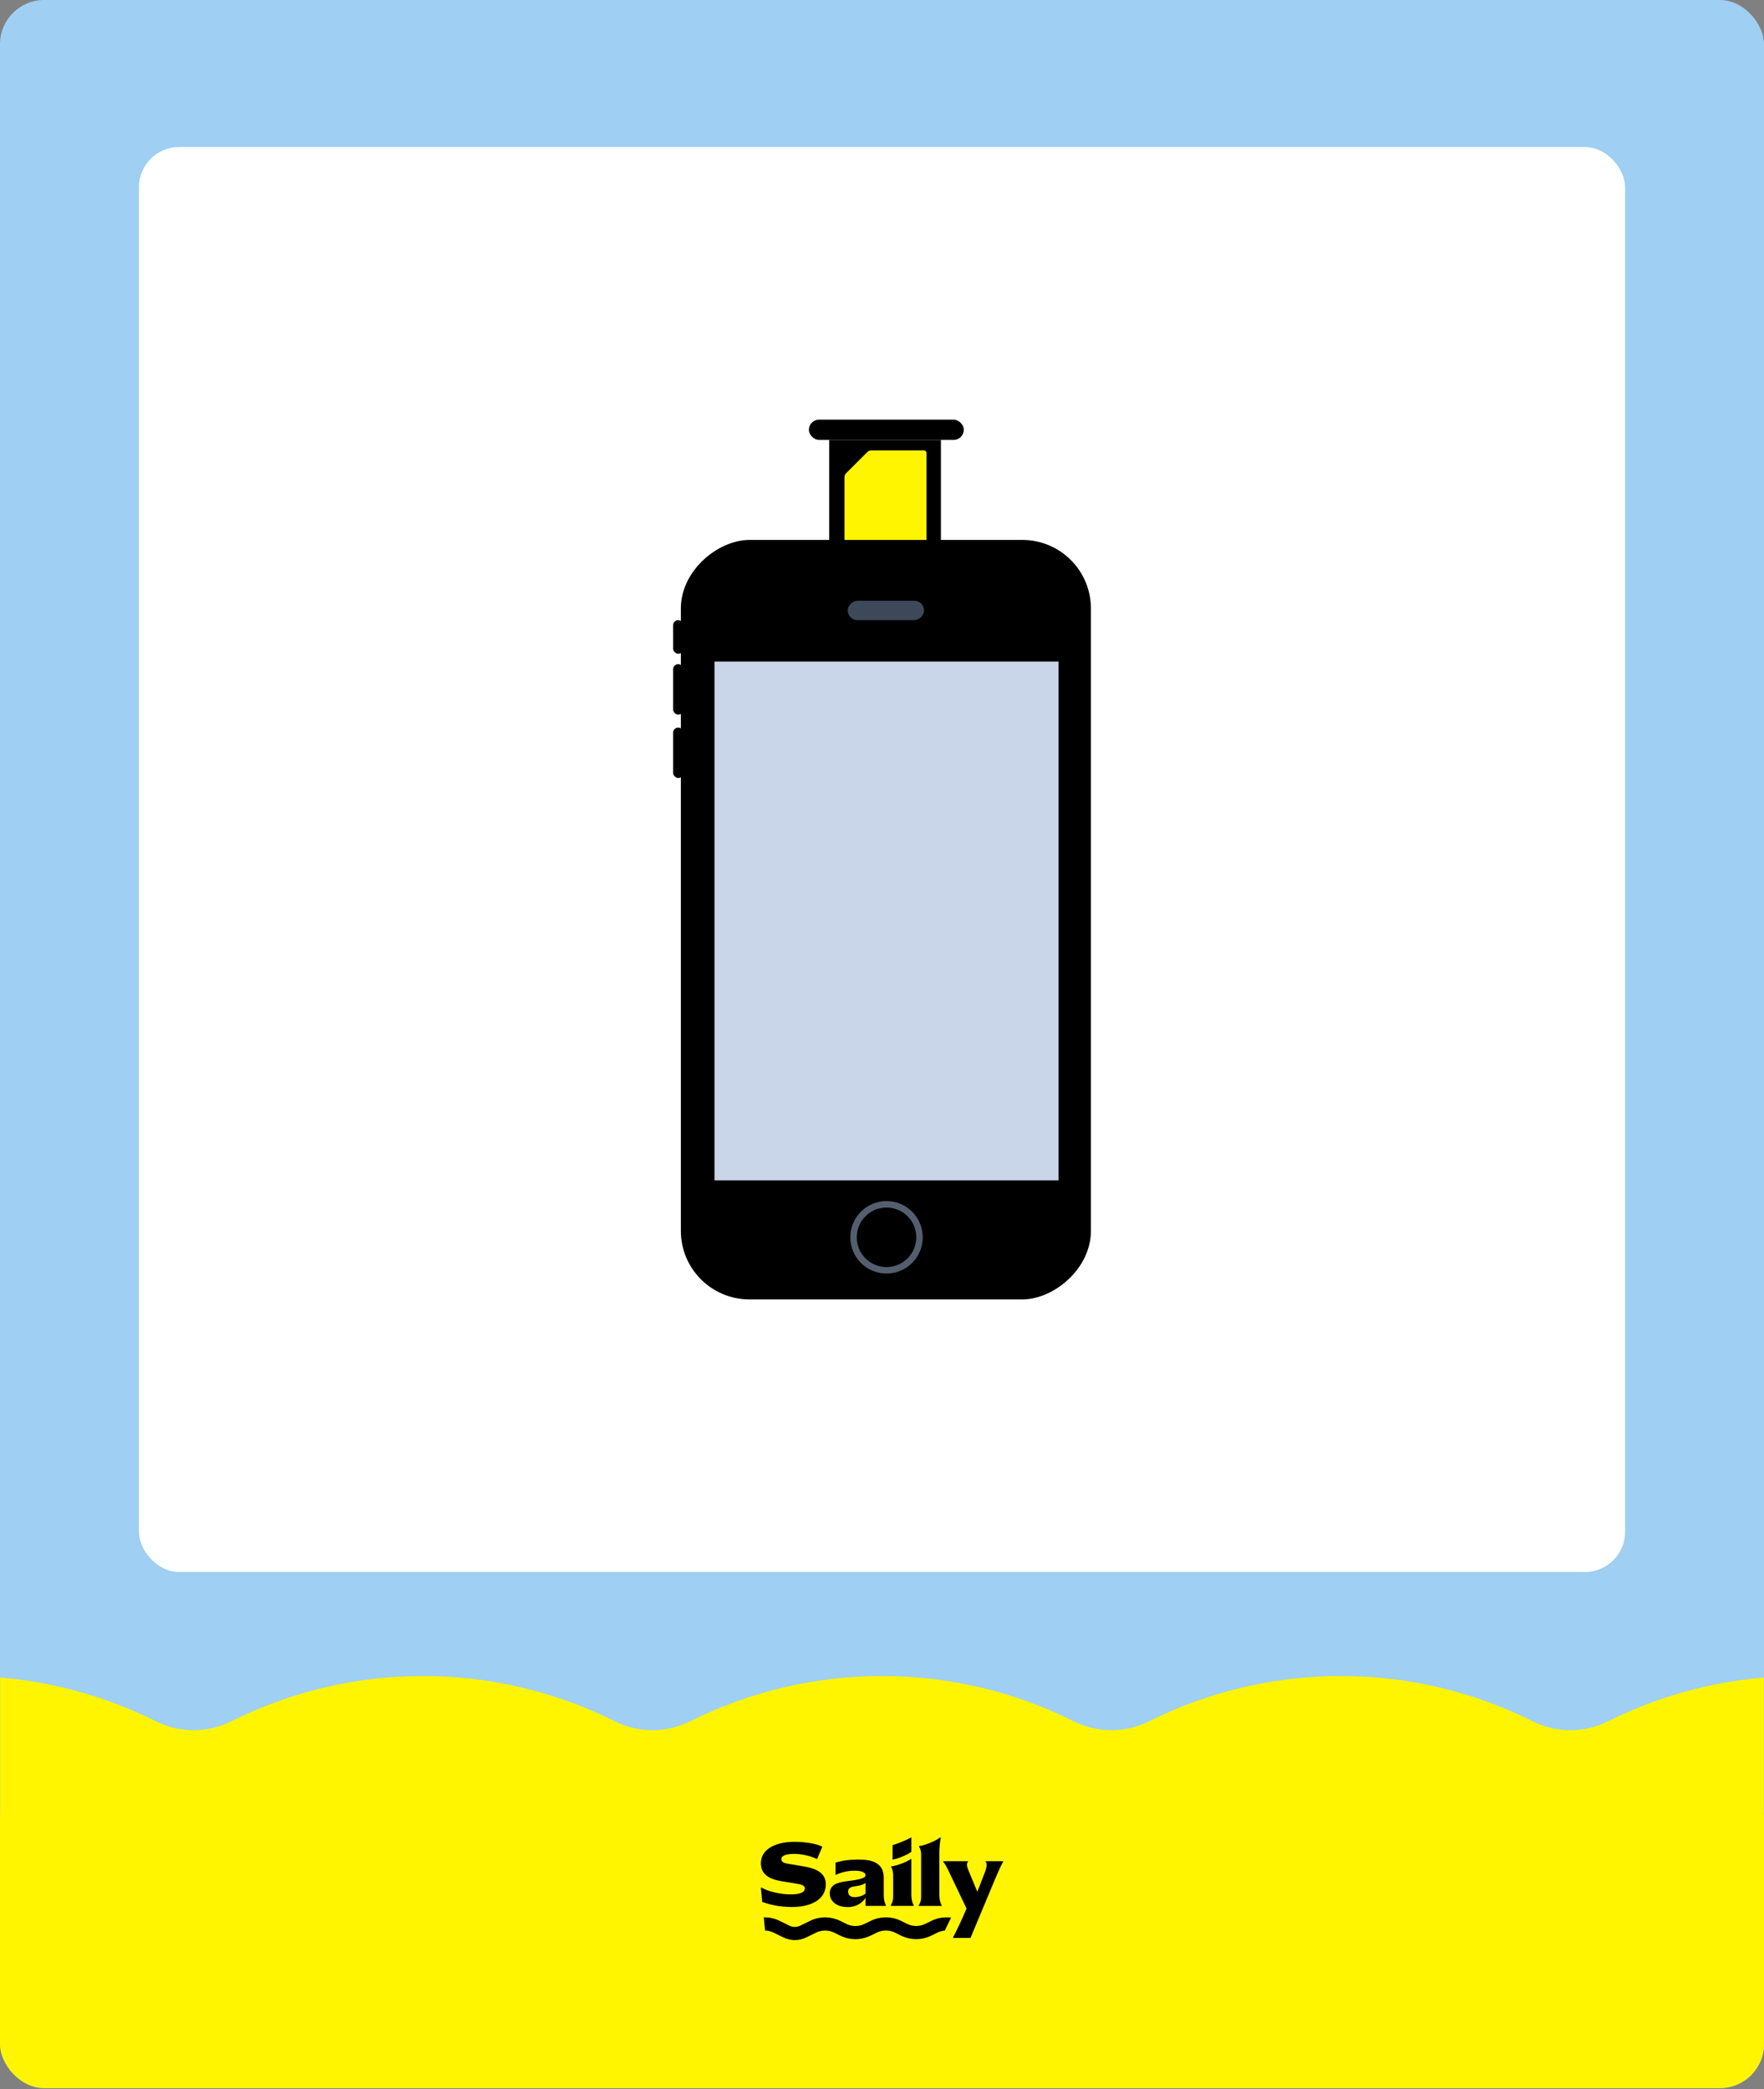
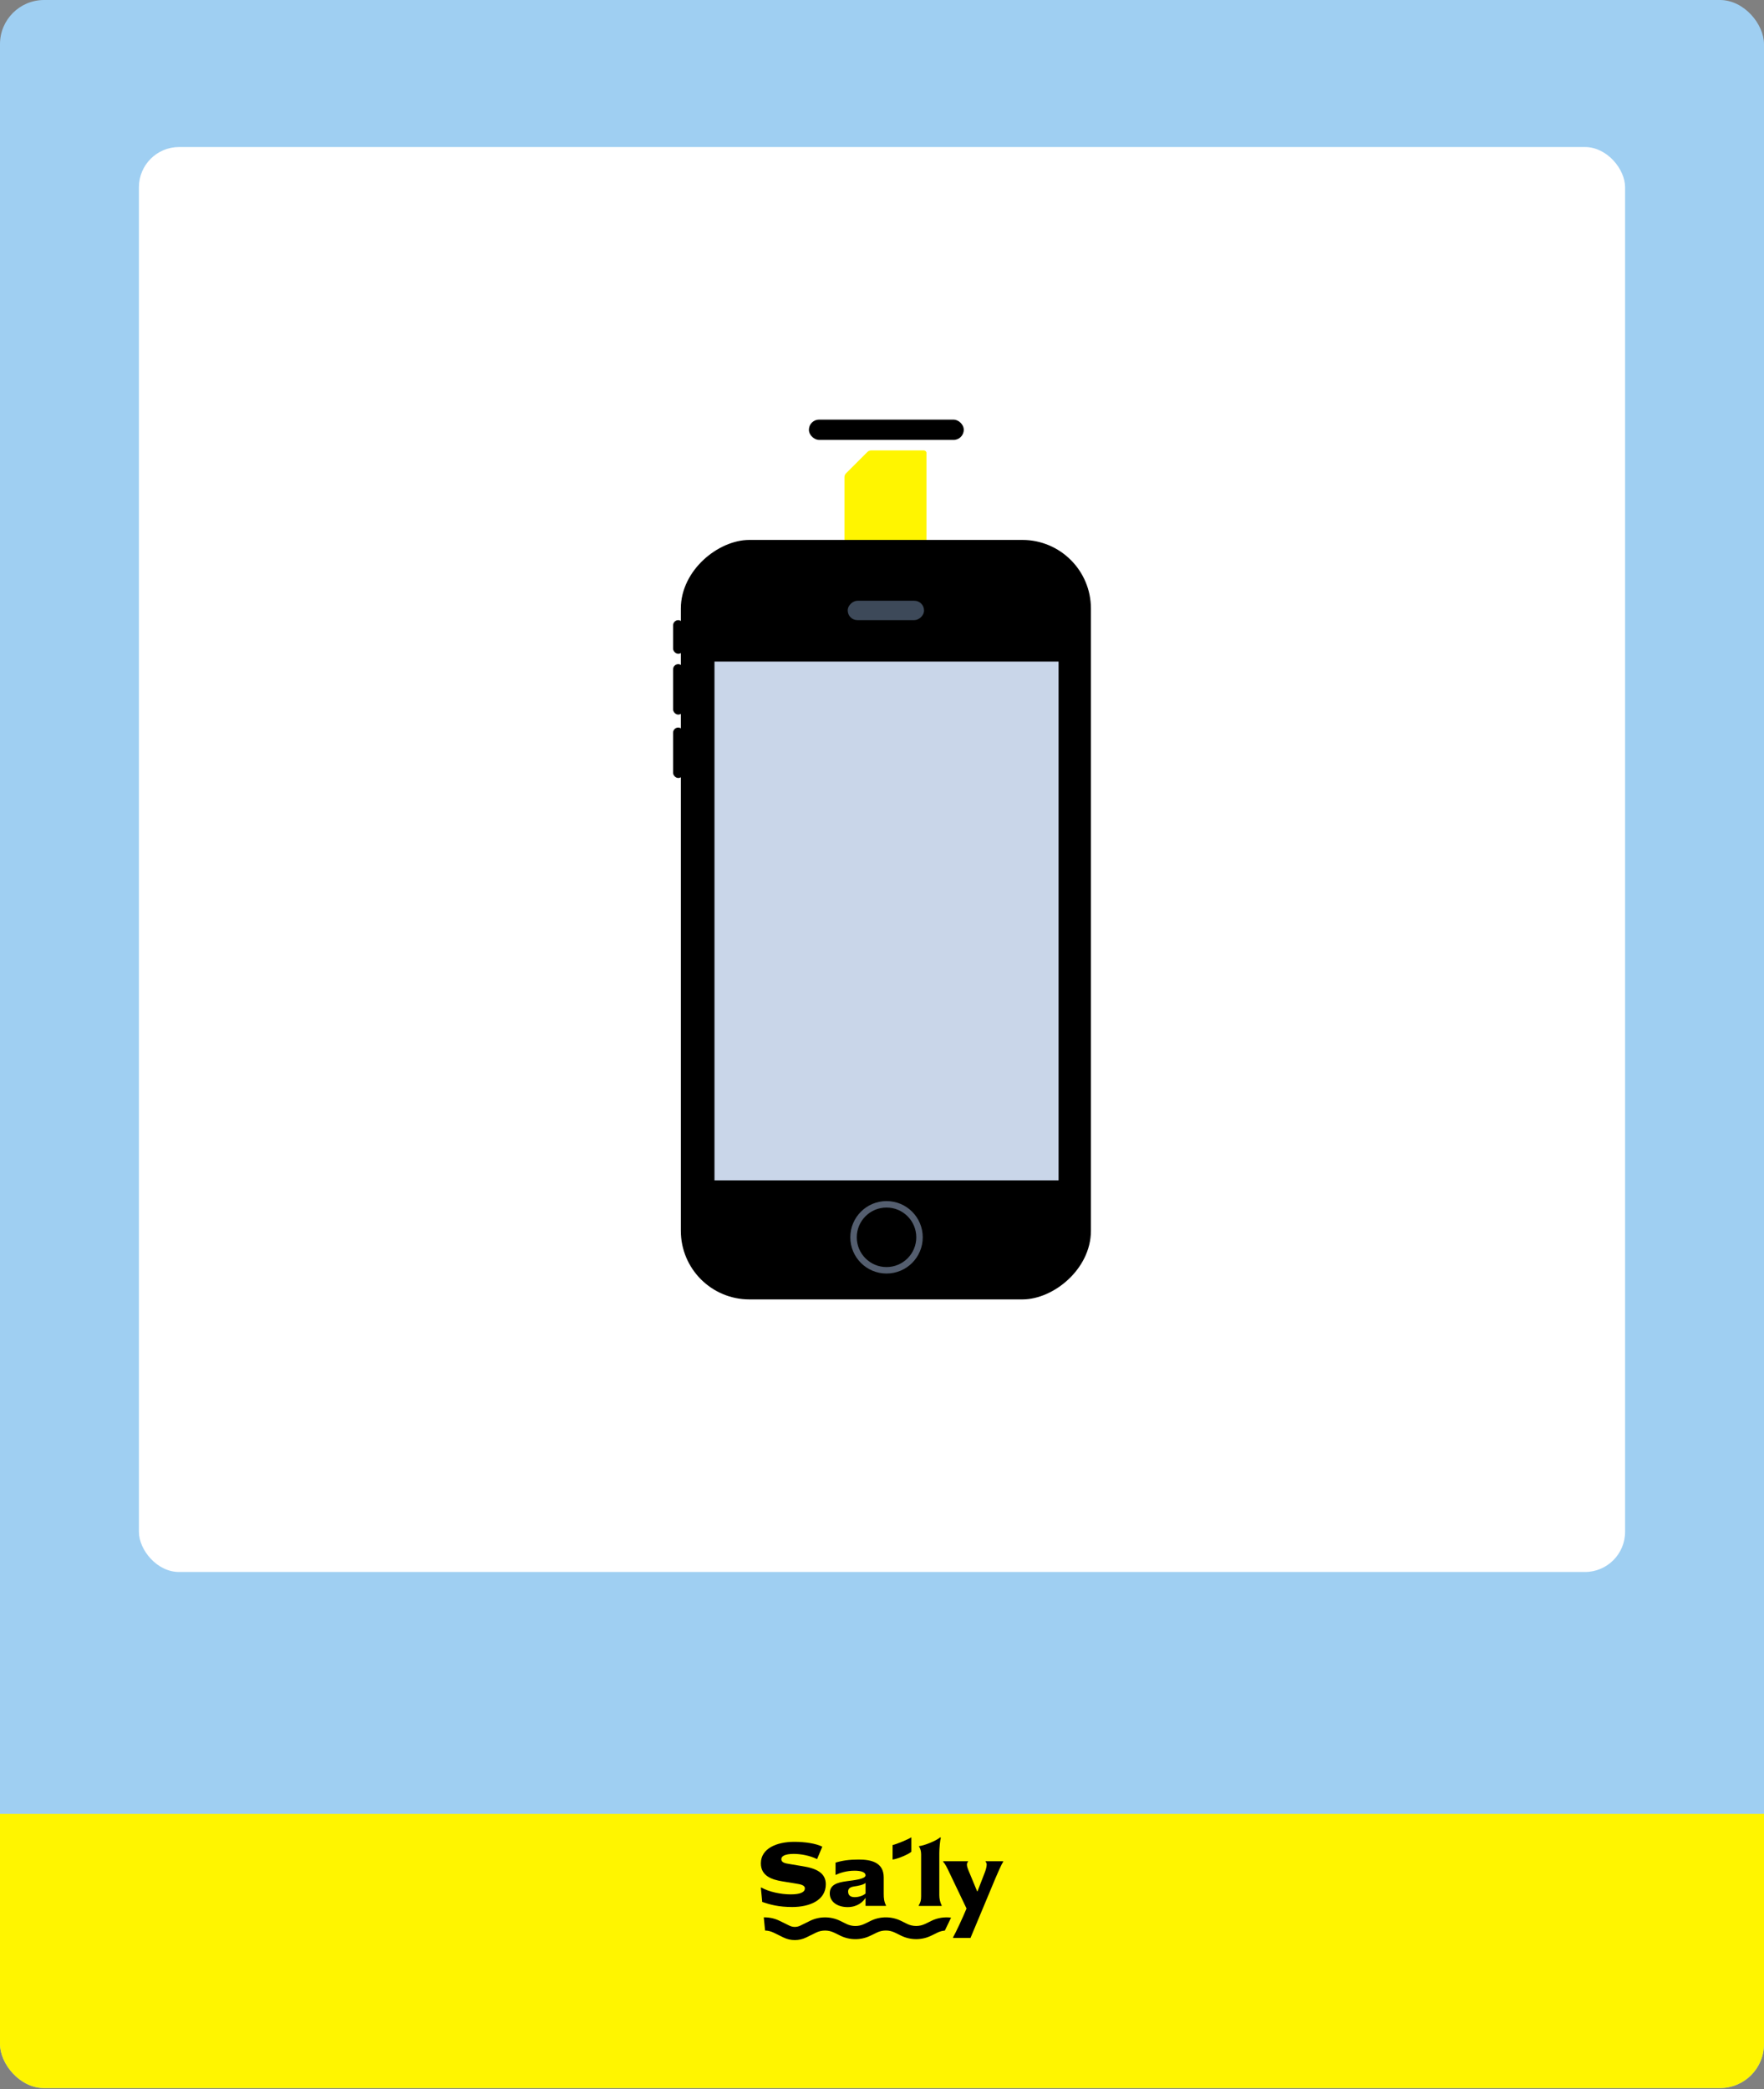
<svg xmlns="http://www.w3.org/2000/svg" width="1200" height="1421" viewBox="0 0 1200 1421" fill="none">
  <rect x="0" y="0" width="1200" height="1421" fill="#808080" stroke="none" />
  <g clip-path="url(#clip0_776_965)">
    <rect width="1200" height="1420.2" rx="30" fill="#9FCFF2" />
    <rect x="-15.056" y="1233.69" width="1230.11" height="197.201" fill="#FFF500" />
    <rect x="94.502" y="100" width="1011" height="969.167" rx="27.324" fill="white" />
-     <rect width="84.617" height="75.982" transform="matrix(4.37114e-08 1 1 -4.37114e-08 564.096 299.209)" fill="black" />
    <rect width="13.815" height="105.339" rx="6.907" transform="matrix(4.37114e-08 1 1 -4.37114e-08 550.281 285.394)" fill="black" />
    <path d="M630.248 308.109C630.248 307.131 629.455 306.339 628.477 306.339H625.6L593.065 306.339H592.6C591.661 306.339 590.76 306.712 590.096 307.376L589.768 307.704L575.824 321.648L575.496 321.976C574.832 322.64 574.459 323.54 574.459 324.48V324.945L574.459 376.071V378.948C574.459 379.926 575.251 380.719 576.229 380.719L579.107 380.719L625.6 380.704H628.477C629.455 380.704 630.248 379.912 630.248 378.934V376.057L630.248 310.986V308.109Z" fill="#FFF500" />
    <rect x="468.445" y="878.493" width="505.982" height="268.391" rx="41.358" transform="rotate(-90 468.445 878.493)" fill="black" stroke="black" stroke-width="10.56" />
    <rect x="486.044" y="802.816" width="352.867" height="234.072" transform="rotate(-90 486.044 802.816)" fill="#C9D6E9" />
    <circle cx="603.08" cy="841.534" r="22.439" transform="rotate(-90 603.08 841.534)" fill="black" stroke="#545E6F" stroke-width="4.4" />
    <rect x="576.681" y="421.789" width="13.2" height="51.918" rx="6.6" transform="rotate(-90 576.681 421.789)" fill="#3D4959" />
    <rect x="457.885" y="451.708" width="7.04" height="34.319" rx="3.52" fill="black" />
    <rect x="457.885" y="421.789" width="7.04" height="22.879" rx="3.52" fill="black" />
    <rect x="457.885" y="494.826" width="7.04" height="34.319" rx="3.52" fill="black" />
    <mask id="mask0_776_965" style="mask-type:alpha" maskUnits="userSpaceOnUse" x="0" y="1139" width="1200" height="182">
      <path d="M0 1139.17H1200V1320.2H0V1139.17Z" fill="#D9D9D9" />
    </mask>
    <g mask="url(#mask0_776_965)">
-       <path fill-rule="evenodd" clip-rule="evenodd" d="M-623.069 1380.12L-701.117 1341.1L-596.405 1131.68L-518.357 1170.7C-502.184 1178.79 -483.147 1178.79 -466.974 1170.7C-384.883 1129.66 -288.258 1129.66 -206.167 1170.7C-189.994 1178.79 -170.957 1178.79 -154.784 1170.7C-72.693 1129.66 23.932 1129.66 106.023 1170.7C122.196 1178.79 141.233 1178.79 157.406 1170.7C239.497 1129.66 336.122 1129.66 418.213 1170.7C434.387 1178.79 453.423 1178.79 469.597 1170.7C551.688 1129.66 648.313 1129.66 730.404 1170.7C746.577 1178.79 765.614 1178.79 781.787 1170.7C863.878 1129.66 960.503 1129.66 1042.59 1170.7C1058.77 1178.79 1077.8 1178.79 1093.98 1170.7C1176.07 1129.66 1272.69 1129.66 1354.78 1170.7C1370.96 1178.79 1389.99 1178.79 1406.17 1170.7C1488.26 1129.66 1584.88 1129.66 1666.97 1170.7C1683.15 1178.79 1702.18 1178.79 1718.36 1170.7L1796.41 1131.68L1901.12 1341.1L1823.07 1380.12C1740.98 1421.17 1644.35 1421.17 1562.26 1380.12C1546.09 1372.04 1527.05 1372.04 1510.88 1380.12C1428.79 1421.17 1332.16 1421.17 1250.07 1380.12C1233.9 1372.04 1214.86 1372.04 1198.69 1380.12C1116.6 1421.17 1019.97 1421.17 937.882 1380.12C921.709 1372.04 902.672 1372.04 886.499 1380.12C804.408 1421.17 707.783 1421.17 625.692 1380.12C609.519 1372.04 590.482 1372.04 574.308 1380.12C492.218 1421.17 395.592 1421.17 313.502 1380.12C297.328 1372.04 278.291 1372.04 262.118 1380.12C180.027 1421.17 83.402 1421.17 1.311 1380.12C-14.862 1372.04 -33.899 1372.04 -50.072 1380.12C-132.163 1421.17 -228.788 1421.17 -310.879 1380.12C-327.052 1372.04 -346.089 1372.04 -362.262 1380.12C-444.353 1421.17 -540.978 1421.17 -623.069 1380.12Z" fill="#FFF500" />
      <path d="M520.463 1313.02C522.456 1313.07 524.44 1313.55 526.272 1314.45L532.912 1317.71C537.822 1320.12 543.605 1320.12 548.512 1317.7L555.066 1314.47C558.967 1312.55 563.562 1312.55 567.465 1314.47L571.609 1316.5C578.058 1319.68 585.649 1319.69 592.11 1316.54L596.469 1314.42C600.36 1312.53 604.931 1312.54 608.814 1314.45L612.951 1316.48C619.419 1319.67 627.039 1319.68 633.513 1316.5L637.715 1314.44C639.306 1313.66 641.012 1313.2 642.739 1313.06L646.989 1304.26C642.47 1303.66 637.811 1304.38 633.629 1306.43L629.428 1308.49C625.531 1310.4 620.945 1310.4 617.052 1308.48L612.915 1306.44C606.464 1303.27 598.868 1303.25 592.404 1306.4L588.045 1308.52C584.156 1310.42 579.588 1310.41 575.706 1308.5L571.561 1306.46C565.078 1303.27 557.442 1303.27 550.962 1306.47L544.407 1309.7C542.079 1310.85 539.335 1310.85 537.006 1309.7L530.365 1306.44C526.971 1304.77 523.261 1303.98 519.566 1304.06L520.463 1313.02Z" fill="black" />
      <path d="M648.356 1318.05V1317.61C650.159 1314.58 655.187 1303.65 657.054 1299.1L657.505 1298.03L646.364 1274.73C643.981 1269.68 643.08 1267.85 641.599 1266.27V1265.89H658.535V1266.27C658.084 1266.52 657.762 1267.41 657.762 1268.16C657.762 1269.62 658.471 1271.13 658.728 1271.89L664.717 1286.35H664.975L669.934 1273.53C670.642 1271.7 671.221 1269.55 671.221 1268.1C671.221 1267.09 670.706 1266.46 670.449 1266.27V1265.89H682.427V1266.27C681.203 1268.1 678.949 1273.28 677.146 1277.51L660.205 1318.05H648.356Z" fill="black" />
      <path d="M625.011 1296.28V1295.9C626.234 1293.81 626.621 1292.49 626.621 1289.71V1261.28C626.621 1259.09 626.055 1257.02 625.204 1255.99V1255.6C628.57 1255.36 637.056 1251.91 639.549 1249.66L640.055 1249.9C639.458 1251.68 638.985 1257.27 638.985 1260.36C638.985 1269.73 638.985 1279.57 638.985 1288.95C638.985 1291.41 639.5 1293.75 640.595 1295.96V1296.28H625.011Z" fill="black" />
-       <path d="M605.979 1296.26V1295.88C607.203 1293.8 607.589 1292.47 607.589 1289.69V1275.55C607.589 1273.4 607.139 1271 606.173 1269.8V1269.42C609.302 1269.21 617.565 1266.18 619.632 1264.31L619.954 1264.5V1288.93C619.954 1291.4 620.469 1293.73 621.564 1295.94V1296.26H605.979Z" fill="black" />
      <path d="M619.952 1259.47C617.963 1261.22 610.642 1264.35 607.204 1264.75V1254.9C610.279 1254.15 617.761 1251.05 619.952 1249.61V1259.47Z" fill="black" />
      <path d="M564.466 1287.8C564.466 1281.99 569.232 1280.35 576.058 1279.46C581.145 1278.77 588.809 1278.01 588.809 1275.49C588.809 1273.28 585.653 1272.33 581.338 1272.33C575.865 1272.33 571.228 1273.85 568.395 1275.23V1266.84C572.902 1265.45 577.539 1264.75 584.172 1264.75C592.415 1264.75 601.173 1266.52 601.173 1276.94V1288.18C601.173 1290.83 601.366 1293.35 602.718 1295.94V1296.26H588.809V1290.77C587.005 1293.67 583.142 1297.08 576.637 1297.08C569.554 1297.08 564.466 1293.42 564.466 1287.8ZM576.959 1286.47C576.959 1289.31 578.827 1290.32 581.467 1290.32C584.172 1290.32 587.199 1289.31 588.809 1287.86V1280.66C587.263 1281.99 583.657 1282.68 580.888 1283.06C578.183 1283.51 576.959 1284.58 576.959 1286.47Z" fill="black" />
      <path d="M538.972 1297.02C529.699 1297.02 524 1295.43 518.526 1293.6L517.592 1283.88L517.914 1283.76C523.13 1286.79 531.502 1288.43 537.877 1288.43C544.768 1288.43 547.537 1286.79 547.537 1284.33C547.537 1282.12 544.381 1281.55 541.934 1281.17L531.952 1279.53C525.062 1278.39 517.592 1275.87 517.592 1267.34C517.592 1257.18 528.411 1252.69 540.324 1252.69C547.601 1252.69 554.878 1253.77 559.386 1255.98L555.844 1264.44C550.95 1262.04 544.832 1260.9 540.002 1260.9C533.884 1260.9 531.502 1262.48 531.502 1264.5C531.502 1266.84 534.335 1267.34 536.718 1267.72L545.798 1269.24C555.136 1270.69 561.768 1273.72 561.768 1281.55C561.768 1292.6 550.563 1297.02 538.972 1297.02Z" fill="black" />
    </g>
  </g>
  <defs>
    <clipPath id="clip0_776_965">
      <rect width="1200" height="1420.2" rx="30" fill="white" />
    </clipPath>
  </defs>
</svg>